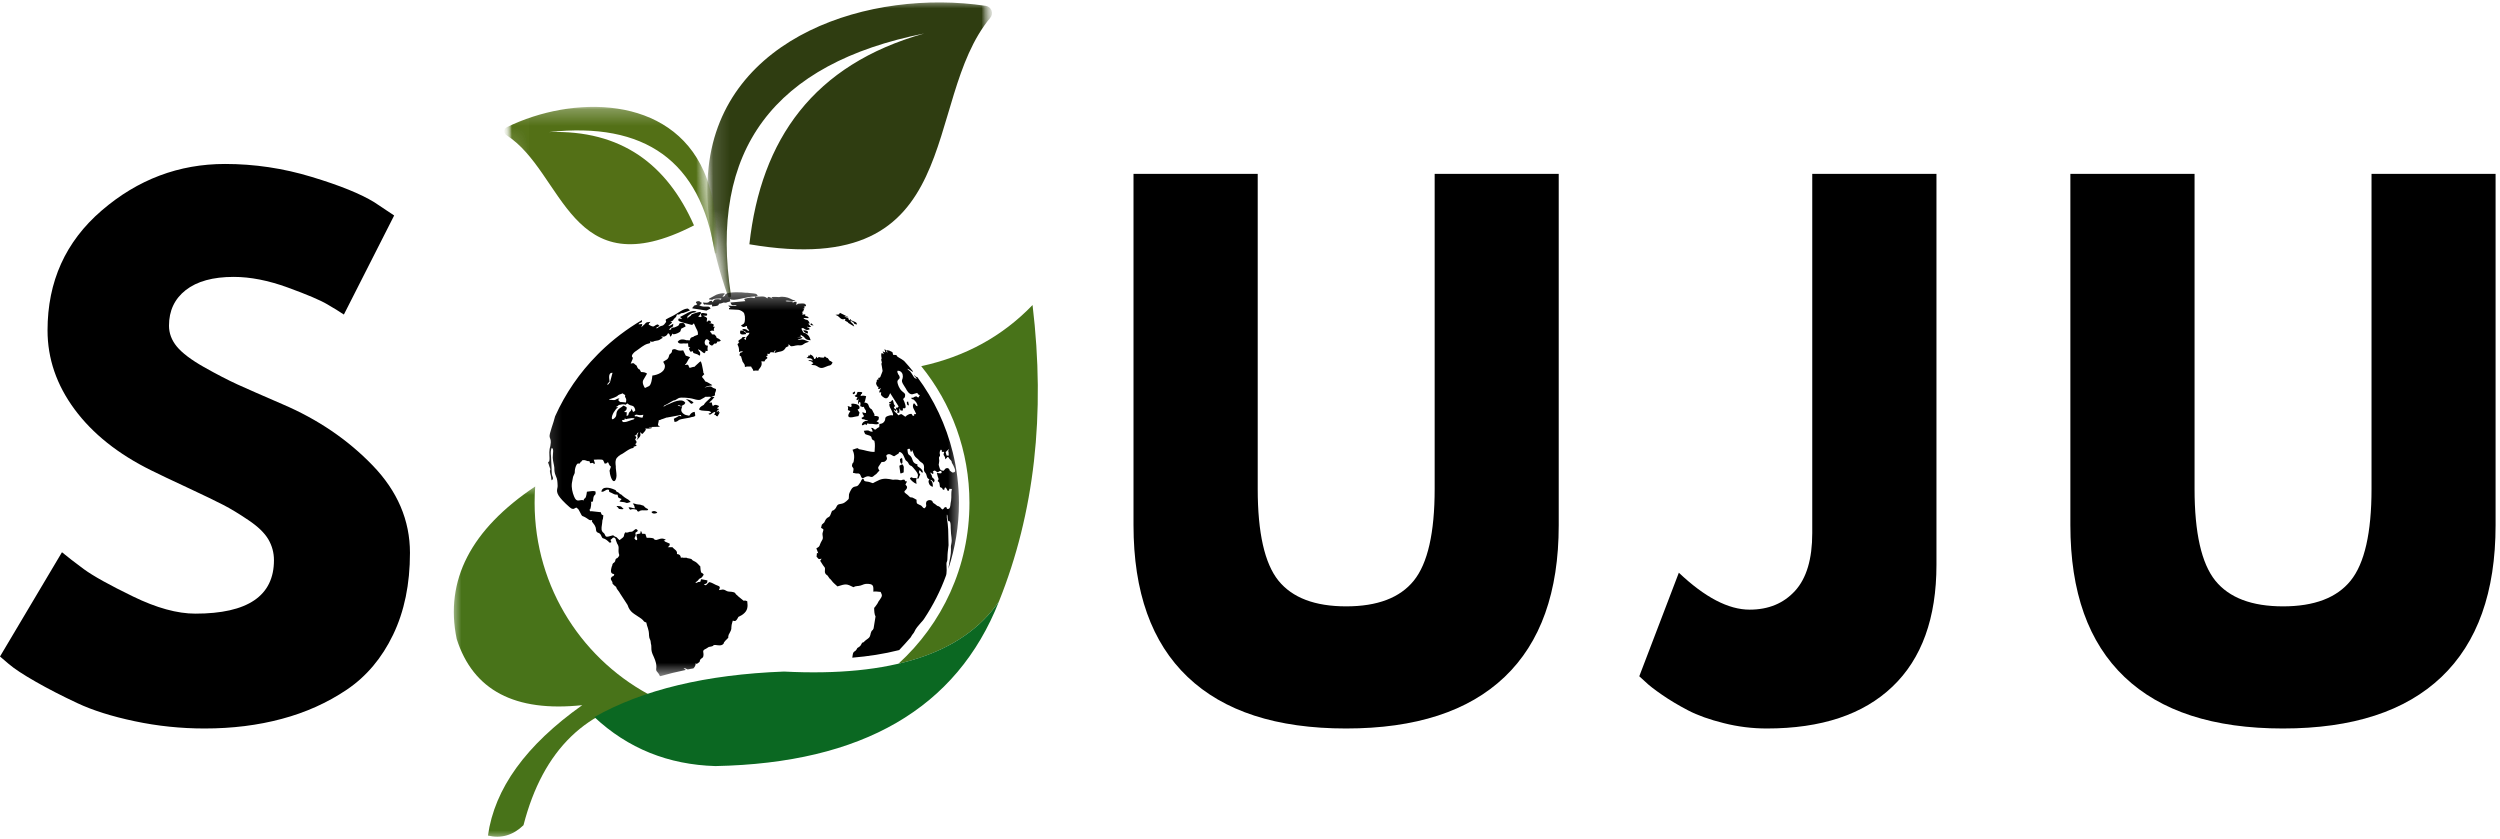
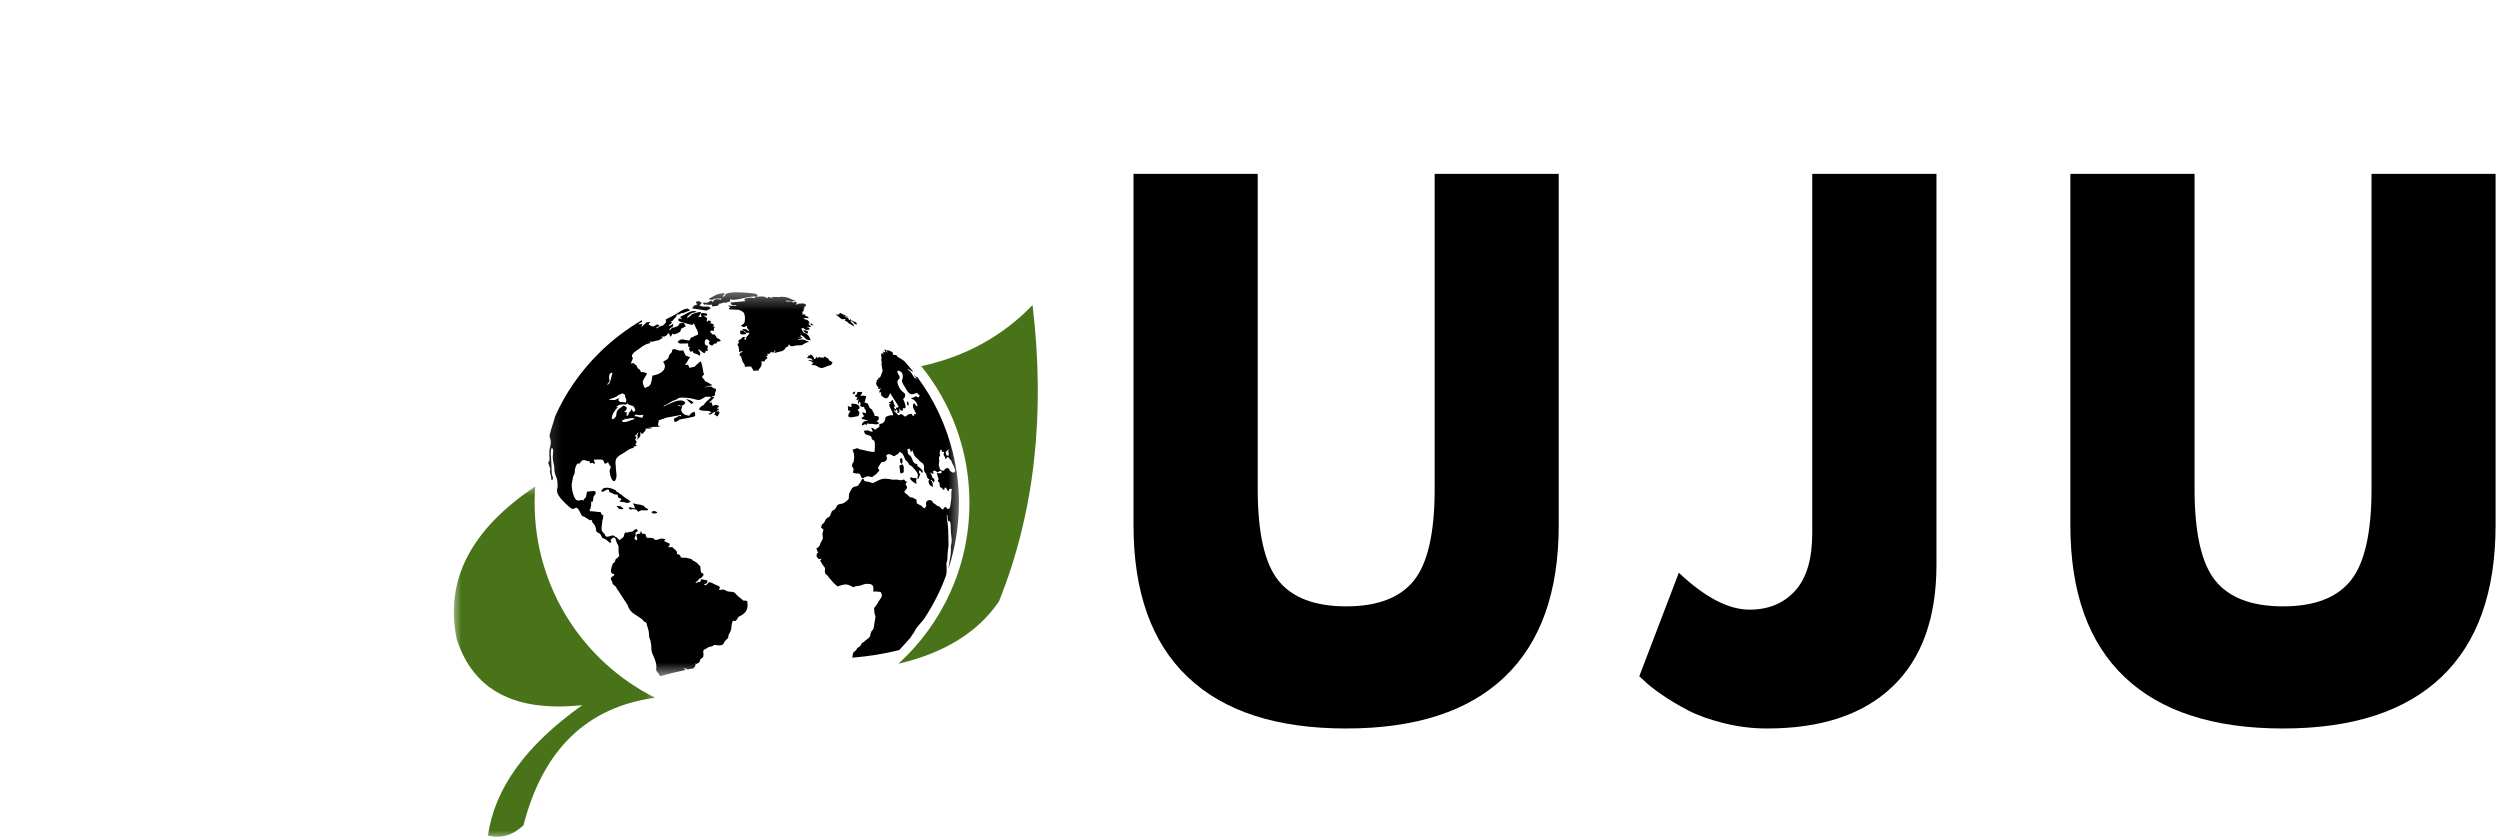
<svg xmlns="http://www.w3.org/2000/svg" width="149" height="50" viewBox="0 0 149 50" fill="none">
-   <path d="M13.412 9.772C15.169 9.772 16.888 10.03 18.571 10.542C20.252 11.05 21.498 11.555 22.313 12.057L23.492 12.843L20.495 18.747C20.26 18.589 19.933 18.386 19.513 18.141C19.091 17.891 18.303 17.555 17.146 17.134C15.994 16.714 14.921 16.503 13.928 16.503C12.694 16.503 11.742 16.765 11.071 17.289C10.403 17.813 10.072 18.521 10.072 19.41C10.072 19.858 10.227 20.274 10.538 20.654C10.854 21.037 11.392 21.445 12.152 21.875C12.915 22.306 13.584 22.652 14.158 22.915C14.735 23.177 15.632 23.57 16.843 24.094C18.94 24.99 20.727 26.204 22.207 27.737C23.691 29.273 24.434 31.011 24.434 32.953C24.434 34.816 24.098 36.442 23.427 37.834C22.759 39.222 21.842 40.311 20.675 41.101C19.507 41.887 18.213 42.468 16.794 42.845C15.38 43.226 13.847 43.418 12.192 43.418C10.778 43.418 9.388 43.273 8.025 42.984C6.659 42.696 5.519 42.335 4.602 41.903C3.685 41.473 2.858 41.048 2.121 40.626C1.384 40.206 0.845 39.852 0.508 39.561L0 39.127L3.693 32.913C4.008 33.175 4.442 33.51 4.995 33.92C5.546 34.325 6.522 34.867 7.926 35.549C9.329 36.233 10.567 36.573 11.644 36.573C14.766 36.573 16.328 35.512 16.328 33.387C16.328 32.941 16.215 32.526 15.992 32.143C15.767 31.762 15.374 31.381 14.813 31.005C14.25 30.624 13.75 30.321 13.314 30.096C12.882 29.872 12.176 29.531 11.194 29.072C10.211 28.614 9.482 28.268 9.007 28.032C7.042 27.062 5.521 25.85 4.446 24.397C3.369 22.939 2.833 21.371 2.833 19.688C2.833 16.779 3.908 14.399 6.059 12.548C8.209 10.697 10.661 9.772 13.412 9.772Z" fill="black" />
  <path d="M92.9 10.362V31.299C92.9 35.285 91.823 38.3 89.674 40.347C87.523 42.395 84.372 43.418 80.225 43.418C76.081 43.418 72.933 42.395 70.784 40.347C68.632 38.3 67.557 35.285 67.557 31.299V10.362H74.96V29.138C74.96 31.758 75.371 33.582 76.196 34.607C77.025 35.629 78.37 36.139 80.233 36.139C82.094 36.139 83.437 35.629 84.262 34.607C85.091 33.582 85.506 31.758 85.506 29.138V10.362H92.9Z" fill="black" />
  <path d="M115.413 10.362V33.658C115.413 36.835 114.538 39.256 112.792 40.921C111.05 42.587 108.553 43.418 105.3 43.418C104.432 43.418 103.576 43.312 102.737 43.099C101.896 42.89 101.185 42.638 100.608 42.337C100.035 42.038 99.519 41.729 99.06 41.412C98.602 41.097 98.266 40.835 98.053 40.626L97.701 40.306L100.059 34.133C101.609 35.602 103.015 36.335 104.276 36.335C105.4 36.335 106.303 35.963 106.987 35.213C107.668 34.466 108.01 33.32 108.01 31.774V10.362H115.413Z" fill="black" />
  <path d="M148.737 10.362V31.299C148.737 35.285 147.66 38.3 145.511 40.347C143.359 42.395 140.209 43.418 136.061 43.418C131.918 43.418 128.77 42.395 126.62 40.347C124.469 38.3 123.394 35.285 123.394 31.299V10.362H130.796V29.138C130.796 31.758 131.208 33.582 132.033 34.607C132.862 35.629 134.207 36.139 136.07 36.139C137.93 36.139 139.273 35.629 140.098 34.607C140.927 33.582 141.343 31.758 141.343 29.138V10.362H148.737Z" fill="black" />
  <mask id="mask0_81_2449" style="mask-type:luminance" maskUnits="userSpaceOnUse" x="42" y="0" width="18" height="18">
    <path d="M42.152 0H59.445V17.818H42.152V0Z" fill="white" />
  </mask>
  <g mask="url(#mask0_81_2449)">
    <mask id="mask1_81_2449" style="mask-type:luminance" maskUnits="userSpaceOnUse" x="39" y="-3" width="24" height="23">
-       <path d="M39.738 1.801L58.608 -2.051L62.303 16.047L43.435 19.902L39.738 1.801Z" fill="white" />
-     </mask>
+       </mask>
    <g mask="url(#mask1_81_2449)">
      <mask id="mask2_81_2449" style="mask-type:luminance" maskUnits="userSpaceOnUse" x="39" y="-3" width="24" height="23">
        <path d="M39.738 1.801L58.608 -2.051L62.303 16.047L43.435 19.902L39.738 1.801Z" fill="white" />
      </mask>
      <g mask="url(#mask2_81_2449)">
        <path fill-rule="evenodd" clip-rule="evenodd" d="M55.083 1.996C46.158 3.777 42.219 8.919 43.57 17.623C43.587 17.732 43.429 17.771 43.392 17.666C42.42 14.931 41.971 12.35 42.231 9.971C43.087 2.127 51.89 -0.678 58.749 0.348C59.091 0.399 59.241 0.798 59.02 1.062C54.852 6.063 57.748 16.794 44.663 14.559C45.355 8.289 48.493 3.849 55.083 1.996Z" fill="#2F3D11" />
      </g>
    </g>
  </g>
  <mask id="mask3_81_2449" style="mask-type:luminance" maskUnits="userSpaceOnUse" x="29" y="5" width="15" height="12">
    <path d="M29.575 5.241H43.2V16.77H29.575V5.241Z" fill="white" />
  </mask>
  <g mask="url(#mask3_81_2449)">
    <mask id="mask4_81_2449" style="mask-type:luminance" maskUnits="userSpaceOnUse" x="29" y="4" width="15" height="14">
      <path d="M29.81 6.113L41.929 4.839L43.12 16.174L31.003 17.449L29.81 6.113Z" fill="white" />
    </mask>
    <g mask="url(#mask4_81_2449)">
      <mask id="mask5_81_2449" style="mask-type:luminance" maskUnits="userSpaceOnUse" x="29" y="5" width="15" height="12">
-         <path d="M43.2 5.241H29.575V16.77H43.2V5.241Z" fill="white" />
+         <path d="M43.2 5.241H29.575H43.2V5.241Z" fill="white" />
      </mask>
      <g mask="url(#mask5_81_2449)">
        <mask id="mask6_81_2449" style="mask-type:luminance" maskUnits="userSpaceOnUse" x="29" y="6" width="14" height="10">
          <path d="M29.847 6.289H42.928V15.197H29.847V6.289Z" fill="white" />
        </mask>
        <g mask="url(#mask6_81_2449)">
          <mask id="mask7_81_2449" style="mask-type:luminance" maskUnits="userSpaceOnUse" x="29" y="4" width="15" height="14">
            <path d="M29.81 6.113L41.929 4.839L43.12 16.174L31.004 17.449L29.81 6.113Z" fill="white" />
          </mask>
          <g mask="url(#mask7_81_2449)">
            <mask id="mask8_81_2449" style="mask-type:luminance" maskUnits="userSpaceOnUse" x="29" y="4" width="15" height="14">
              <path d="M41.898 4.841L29.78 6.117L30.973 17.451L43.09 16.178L41.898 4.841Z" fill="white" />
            </mask>
            <g mask="url(#mask8_81_2449)">
              <path fill-rule="evenodd" clip-rule="evenodd" d="M32.725 7.871C38.42 7.245 41.759 9.584 42.6 15.065C42.611 15.132 42.713 15.126 42.715 15.056C42.781 13.23 42.56 11.595 41.952 10.219C39.95 5.672 34.136 5.66 30.212 7.578C30.017 7.672 30.003 7.941 30.187 8.057C33.636 10.266 33.933 17.257 41.362 13.433C39.757 9.801 37.032 7.732 32.725 7.871Z" fill="#537016" />
            </g>
          </g>
        </g>
      </g>
    </g>
  </g>
  <path fill-rule="evenodd" clip-rule="evenodd" d="M54.905 21.824C57.535 21.253 59.746 20.043 61.54 18.18C62.319 24.686 61.656 30.575 59.538 35.846C58.281 37.687 56.279 38.919 53.544 39.56C56.152 37.185 57.779 33.775 57.779 29.969C57.779 26.886 56.709 24.047 54.905 21.824Z" fill="#487319" />
  <mask id="mask9_81_2449" style="mask-type:luminance" maskUnits="userSpaceOnUse" x="26" y="28" width="14" height="22">
    <path d="M26.954 28.823H39.531V50H26.954V28.823Z" fill="white" />
  </mask>
  <g mask="url(#mask9_81_2449)">
    <path fill-rule="evenodd" clip-rule="evenodd" d="M31.2 49.183C32.363 44.669 34.981 42.143 39.042 41.584C34.784 39.455 31.863 35.056 31.863 29.969C31.863 29.644 31.873 29.318 31.898 28.993C28.058 31.564 26.498 34.59 27.218 38.082C28.197 41.142 30.686 42.456 34.703 42.027C31.339 44.413 29.476 46.997 29.081 49.801C29.861 49.988 30.572 49.789 31.2 49.183Z" fill="#487319" />
  </g>
  <mask id="mask10_81_2449" style="mask-type:luminance" maskUnits="userSpaceOnUse" x="32" y="17" width="26" height="24">
    <path d="M32.195 17.378H57.349V40.352H32.195V17.378Z" fill="white" />
  </mask>
  <g mask="url(#mask10_81_2449)">
    <path fill-rule="evenodd" clip-rule="evenodd" d="M51.159 28.911C51.03 29.05 50.948 28.933 50.786 29.097C50.751 29.132 50.61 29.376 50.6 29.47C50.575 29.761 50.645 29.691 50.436 29.877C50.262 30.016 50.25 30.004 50.016 30.051C49.855 30.086 49.877 30.238 49.75 30.354C49.564 30.528 49.634 30.307 49.505 30.657C49.425 30.878 49.353 30.774 49.226 30.948C49.179 31.005 49.157 31.099 49.122 31.144C49.097 31.169 48.993 31.251 48.98 31.273L48.935 31.46C49.075 31.552 49.109 31.507 49.04 31.715C48.98 31.89 49.075 31.971 49.028 32.135C49.005 32.192 48.923 32.309 48.876 32.438C48.831 32.6 48.784 32.6 48.655 32.682L48.772 32.985C48.737 32.995 48.806 32.985 48.749 32.972C48.68 32.96 48.806 32.972 48.69 32.96L48.667 33.181C48.806 33.298 48.725 33.357 48.97 33.298C48.911 33.414 48.841 33.38 48.935 33.507L48.946 33.519C48.946 33.531 48.958 33.531 48.958 33.541L49.04 33.67C49.122 33.81 49.191 33.787 49.167 33.973C49.157 34.09 49.157 34.147 49.226 34.229C49.353 34.346 49.283 34.229 49.4 34.416C49.46 34.508 49.413 34.45 49.482 34.508L49.564 34.602C49.646 34.729 49.795 34.835 49.912 34.95C50.424 34.788 50.448 34.788 50.866 34.997C50.972 34.95 50.948 34.94 51.099 34.927C51.112 34.927 51.124 34.927 51.134 34.927C51.367 34.905 51.449 34.811 51.601 34.8C52.1 34.776 52.053 34.94 52.053 35.265L52.135 35.253C52.264 35.253 52.239 35.253 52.334 35.265L52.485 35.277C52.59 35.498 52.602 35.509 52.403 35.789C52.391 35.799 52.381 35.812 52.368 35.834C52.287 35.986 52.299 35.986 52.16 36.162L52.1 36.231C52.1 36.405 52.113 36.626 52.182 36.743L52.066 37.453C51.996 37.615 51.996 37.523 51.939 37.627C51.857 37.791 51.902 37.883 51.787 38.012C51.693 38.104 51.576 38.151 51.472 38.278C51.31 38.291 51.39 38.442 51.181 38.569C51.03 38.663 51.124 38.606 51.042 38.721C50.972 38.827 50.925 38.803 50.866 38.884C50.821 38.954 50.821 39.071 50.796 39.198C51.74 39.118 52.682 38.977 53.591 38.745C53.824 38.499 54.055 38.244 54.276 37.988C54.405 37.744 54.45 37.767 54.497 37.65C54.579 37.453 54.743 37.277 54.882 37.116C54.94 37.046 55.009 36.987 55.034 36.942L55.091 36.86C55.615 36.068 56.057 35.206 56.383 34.299C56.395 34.276 56.395 34.242 56.407 34.194C56.407 34.1 56.43 33.996 56.418 33.892C56.383 33.345 56.452 33.589 56.465 33.32C56.477 32.833 56.487 32.95 56.534 32.495L56.512 31.564C56.477 31.204 56.499 31.249 56.43 30.854V30.714C56.43 30.667 56.442 30.667 56.442 30.667C56.487 30.737 56.465 30.796 56.477 30.888C56.522 31.238 56.594 30.901 56.651 31.204C56.663 31.284 56.663 31.39 56.663 31.46C56.673 32.041 56.768 32.088 56.698 32.426C56.628 32.704 56.745 32.682 56.604 33.38C56.594 33.449 56.559 33.683 56.522 33.904C56.929 32.669 57.153 31.343 57.153 29.969C57.153 28.933 57.023 27.933 56.79 26.979C56.383 25.326 55.662 23.801 54.673 22.475C54.51 22.44 54.592 22.44 54.487 22.336C54.51 22.497 54.579 22.45 54.649 22.579C54.532 22.544 54.51 22.544 54.452 22.45C54.393 22.358 54.276 22.149 54.207 22.102C54.115 22.02 54.149 22.08 54.068 21.973C54.219 22.008 54.336 22.149 54.405 22.16C54.405 22.149 54.405 22.137 54.418 22.137C54.242 21.916 54.068 21.707 53.881 21.509C53.799 21.451 53.672 21.357 53.591 21.322C53.31 21.171 53.591 21.159 53.23 21.148C53.171 20.962 53.253 21.019 53.066 20.927C52.903 20.845 52.974 20.915 52.823 20.858C52.868 20.997 52.858 20.892 52.903 21.009C52.753 20.974 52.88 20.845 52.706 20.823C52.741 20.903 52.741 20.903 52.764 21.009C52.497 20.903 52.637 20.915 52.671 21.114C52.624 21.079 52.624 21.054 52.532 21.054C52.508 21.206 52.532 21.253 52.542 21.345C52.555 21.427 52.485 21.38 52.542 21.531C52.602 21.718 52.485 21.566 52.555 21.812L52.602 22.102C52.602 22.115 52.59 22.137 52.59 22.149L52.463 22.475C52.463 22.475 52.426 22.51 52.416 22.51C52.356 22.544 52.334 22.51 52.321 22.51C52.356 22.602 52.321 22.522 52.391 22.602C52.205 22.614 52.264 22.708 52.252 22.753C52.252 22.753 52.16 22.823 52.274 22.999C52.321 23.069 52.309 23.069 52.391 23.056C52.321 23.161 52.334 23.009 52.346 23.185C52.403 23.185 52.381 23.195 52.426 23.173L52.508 23.126C52.438 23.255 52.403 23.29 52.403 23.394C52.52 23.382 52.438 23.394 52.52 23.372C52.508 23.523 52.461 23.511 52.602 23.64C52.903 23.896 52.972 23.603 53.054 23.429L53.556 24.221C53.474 24.348 53.531 24.278 53.474 24.291C53.439 24.291 53.509 24.256 53.392 24.313C53.404 24.407 53.451 24.452 53.521 24.524C53.462 24.559 53.486 24.487 53.462 24.559C53.531 24.628 53.486 24.628 53.603 24.581V24.326C53.718 24.487 53.603 24.477 53.812 24.465V24.326C53.859 24.326 54.045 24.407 53.951 24.104C53.928 24 53.869 23.871 53.824 23.779C53.881 23.72 53.916 23.72 53.939 23.627C54.008 23.312 53.672 23.486 53.496 22.835C53.427 22.579 53.695 22.637 53.603 22.416C53.556 22.301 53.603 22.416 53.544 22.323C53.496 22.242 53.474 22.184 53.486 22.102C53.601 22.08 53.683 22.137 53.742 22.207C53.846 22.346 53.812 22.532 53.765 22.637C53.718 22.778 53.857 22.94 53.998 23.173C54.02 23.22 54.172 23.533 54.381 23.498L54.671 23.417C54.706 23.486 54.718 23.523 54.823 23.546L54.788 23.603L54.753 23.685C54.557 23.672 54.708 23.568 54.51 23.65C54.393 23.697 54.532 23.662 54.405 23.709C54.323 23.732 54.428 23.65 54.311 23.72C54.37 23.849 54.358 23.767 54.428 23.801C54.475 23.824 54.696 24.023 54.684 24.209C54.532 24.197 54.592 24.082 54.463 24.035C54.311 24.256 54.522 24.442 54.602 24.663C54.51 24.721 54.544 24.651 54.487 24.698C54.405 24.768 54.592 24.71 54.428 24.79C54.301 24.71 54.428 24.745 54.311 24.663C54.184 24.663 54.043 24.745 53.963 24.837C53.869 24.79 53.812 24.721 53.707 24.675L53.531 24.755C53.451 24.581 53.288 24.581 53.265 24.407C53.322 24.454 53.335 24.477 53.404 24.512C53.417 24.338 53.38 24.418 53.275 24.313C53.31 24.209 53.275 24.268 53.357 24.199L53.288 24.104C53.253 24.035 53.288 24.117 53.265 24.023C53.24 23.941 53.24 23.918 53.206 23.836C53.054 23.906 53.196 23.93 52.997 23.965V24.047C53.044 24.035 53.044 24.012 53.101 24.035L52.997 24.104C53.009 24.256 53.079 24.338 53.148 24.477L53.196 24.594C53.218 24.663 53.24 24.686 53.218 24.755C53.183 24.768 53.183 24.745 53.114 24.745L53.044 24.755C52.602 24.86 52.868 24.954 52.671 25.163C52.602 25.232 52.542 25.257 52.416 25.267L52.403 25.453C52.239 25.525 52.217 25.595 52.17 25.605C51.949 25.56 52.17 25.5 51.914 25.5C51.961 25.582 51.996 25.617 52.008 25.734C51.797 25.711 51.867 25.699 51.775 25.664C51.705 25.64 51.589 25.664 51.484 25.677C51.576 25.943 51.554 25.863 51.81 25.955C52.053 26.049 51.832 26.154 52.113 26.27C52.17 26.502 52.135 26.678 52.125 26.933C51.822 26.944 51.507 26.817 51.31 26.792C51.077 26.77 51.193 26.665 51.007 26.735L50.809 26.805C50.809 26.827 50.96 27.048 50.891 27.421C50.878 27.515 50.878 27.572 50.821 27.597C50.717 27.84 50.833 27.818 50.868 27.933C50.878 28.014 50.843 28.119 50.833 28.178C50.856 28.178 50.985 28.213 50.995 28.213C51.124 28.235 51.112 28.201 51.181 28.225C51.31 28.26 51.275 28.387 51.367 28.481C51.449 28.526 51.472 28.469 51.613 28.412C51.869 28.317 51.904 28.538 52.09 28.352C52.194 28.26 52.135 28.317 52.205 28.27C52.252 28.235 52.264 28.201 52.311 28.154C52.346 28.108 52.368 28.096 52.416 28.049C52.356 27.957 52.299 27.887 52.381 27.781L52.542 27.537C52.694 27.515 52.684 27.56 52.798 27.456C52.985 27.282 52.694 27.165 52.905 27.083C53.066 27.013 53.206 27.2 53.3 27.189L53.556 27.026C53.625 26.956 53.498 27.026 53.625 26.933C53.824 27.003 53.859 27.189 53.928 27.329C53.998 27.49 53.986 27.421 54.09 27.527C54.162 27.607 54.149 27.677 54.242 27.736C54.348 27.805 54.276 27.711 54.428 27.875L54.592 28.074C54.835 28.387 54.614 28.412 54.696 28.551C54.766 28.504 54.755 28.481 54.79 28.412C54.79 28.412 54.79 28.399 54.79 28.387L54.847 28.282C54.778 28.166 54.755 28.201 54.79 28.027C54.929 28.074 54.847 28.131 54.987 28.178C55.034 28.061 54.917 27.969 54.86 27.91C54.743 27.805 54.639 27.818 54.684 27.677C54.383 27.619 54.393 27.386 54.336 27.282C54.197 27.048 54.149 27.177 54.102 26.956L54.08 26.782C54.207 26.735 54.08 26.757 54.219 26.747L54.289 26.944C54.37 26.909 54.276 26.944 54.37 26.827L54.487 27.13C54.557 27.259 54.626 27.282 54.721 27.374C54.766 27.421 54.743 27.398 54.79 27.456C54.882 27.572 55.046 27.584 55.069 27.781C55.091 27.91 55.046 27.945 55.081 28.074C55.103 28.143 55.163 28.178 55.197 28.248C55.255 28.387 55.22 28.491 55.394 28.573C55.337 28.655 55.312 28.667 55.382 28.854C55.441 28.958 55.523 28.993 55.593 29.015C55.605 28.958 55.593 28.759 55.533 28.69L55.523 28.678C55.511 28.667 55.511 28.667 55.498 28.667C55.498 28.655 55.488 28.655 55.488 28.643C55.453 28.608 55.464 28.643 55.453 28.596C55.533 28.608 55.593 28.667 55.64 28.759C55.789 28.596 55.615 28.504 55.58 28.469C55.464 28.34 55.603 28.504 55.533 28.34C55.488 28.225 55.453 28.282 55.464 28.154C55.558 28.213 55.488 28.213 55.605 28.248C55.709 28.108 55.498 28.154 55.662 28.061C55.744 28.014 55.767 28.096 55.883 28.154C55.953 28.119 56.057 27.992 56.117 28.119C56.162 28.26 55.965 28.201 55.836 28.188L55.896 28.422C55.953 28.551 55.953 28.573 55.883 28.667C55.953 28.747 55.953 28.69 55.988 28.794C55.988 28.817 56.023 28.993 56.023 29.028C56.303 29.144 56.047 29.12 56.268 29.202C56.303 29.144 56.268 29.132 56.325 29.05C56.373 29.073 56.36 29.062 56.383 29.073L56.489 29.259C56.489 29.249 56.499 29.259 56.499 29.271C56.686 29.155 56.43 29.11 56.733 29.144C56.675 29.388 56.721 29.562 56.686 29.83C56.663 29.934 56.651 30.039 56.641 30.133C56.606 30.295 56.606 30.295 56.499 30.342C56.313 30.285 56.499 30.33 56.42 30.26C56.407 30.25 56.407 30.215 56.338 30.225C56.233 30.26 56.303 30.295 56.174 30.366C56.023 30.272 56.104 30.25 55.953 30.18C55.861 30.121 55.943 30.225 55.756 30.064C55.662 29.982 55.675 30.039 55.593 29.934C55.523 29.83 55.65 29.934 55.535 29.842C55.501 29.818 55.476 29.808 55.429 29.808C55.337 29.795 55.267 29.842 55.22 29.887C55.128 30.121 55.302 30.108 55.103 30.295C54.942 30.26 55.022 30.168 54.8 30.086C54.592 29.994 54.639 29.994 54.626 29.783C54.522 29.738 54.592 29.761 54.522 29.726C54.254 29.574 54.37 29.691 54.242 29.631C54.184 29.597 54.149 29.527 53.998 29.423C53.789 29.271 53.975 29.259 54.045 29.11C54.092 28.981 54.033 28.981 53.963 28.876L54.057 28.702C53.951 28.643 54.045 28.737 53.963 28.678C53.916 28.631 53.963 28.655 53.894 28.585C53.719 28.585 53.789 28.631 53.66 28.62C53.58 28.62 53.568 28.585 53.417 28.585C53.312 28.573 53.243 28.608 53.173 28.585C52.962 28.538 52.694 28.491 52.428 28.596C51.892 28.829 52.137 28.829 51.844 28.737C51.765 28.712 51.74 28.712 51.67 28.702C51.427 28.678 51.544 28.608 51.427 28.516L51.345 28.608C51.322 28.643 51.322 28.667 51.298 28.712C51.251 28.794 51.216 28.829 51.159 28.911ZM48.493 19.392L48.342 19.263C48.342 19.275 48.19 19.392 48.493 19.392ZM50.809 23.419L50.856 23.498C50.948 23.453 50.891 23.498 50.96 23.429V23.325L50.809 23.419ZM54.055 24.057C54.09 24.174 54.09 24.139 54.172 24.162L54.125 23.93C54.055 23.953 54.033 23.941 54.055 24.057ZM48.143 19.879C48.143 19.81 48.237 19.693 47.875 19.683C47.91 19.799 48.016 19.844 48.143 19.879ZM38.833 30.54C38.903 30.622 39.007 30.622 39.114 30.587C39.183 30.563 39.148 30.563 39.171 30.54C39.089 30.459 38.972 30.446 38.915 30.471C38.751 30.528 38.892 30.483 38.833 30.54ZM53.636 27.351C53.648 27.49 53.636 27.584 53.742 27.642C53.787 27.597 53.787 27.597 53.787 27.48L53.777 27.341C53.752 27.294 53.752 27.304 53.742 27.282C53.683 27.351 53.742 27.316 53.636 27.351ZM36.891 30.332C36.995 30.342 37.099 30.366 37.169 30.332L37.017 30.19C36.948 30.156 36.843 30.168 36.749 30.156C36.809 30.285 36.739 30.156 36.821 30.238C36.843 30.26 36.866 30.297 36.891 30.332ZM41.196 24.07L41.335 24.012C41.265 23.883 41.034 23.801 40.892 23.791C40.962 23.896 40.892 23.767 40.987 23.871L41.196 24.07ZM44.467 19.834C44.315 19.775 44.36 19.683 44.129 19.705C44.047 19.949 44.211 19.961 44.454 19.914L44.467 19.834H44.675C44.663 19.857 44.618 19.949 44.606 19.961L44.524 20.043C44.477 20.09 44.442 20.182 44.467 20.264C44.397 20.217 44.397 20.229 44.325 20.195C44.442 20.1 44.385 20.207 44.432 20.09H44.246C44.221 20.17 44.291 20.1 44.012 20.299C44.035 20.45 43.977 20.356 44.07 20.428C44.025 20.463 43.977 20.45 43.955 20.532C44.025 20.671 44.059 20.776 44.047 20.985C44.094 20.962 44.176 20.905 44.291 20.962C44.117 21.056 44.117 20.95 44.07 21.171C44.186 21.3 44.151 21.161 44.186 21.312L44.256 21.544C44.256 21.556 44.268 21.556 44.268 21.568L44.303 21.613C44.385 21.742 44.385 21.707 44.397 21.871C44.524 21.859 44.467 21.836 44.571 21.846C44.663 21.846 44.628 21.846 44.768 21.846C44.815 21.975 44.874 21.963 44.897 22.102C45.095 22.08 44.978 22.08 45.2 22.092C45.234 21.951 45.245 22.033 45.351 21.846C45.408 21.742 45.408 21.65 45.374 21.533L45.56 21.544L45.617 21.439C45.642 21.417 45.689 21.392 45.734 21.347C45.711 21.218 45.746 21.322 45.652 21.23C45.769 21.161 45.758 21.3 45.734 21.079C46.014 21.161 45.734 20.927 46.119 21.009C46.176 20.927 46.119 20.927 46.235 20.87L46.154 21.044C46.479 20.927 46.653 20.985 46.794 20.776C46.874 20.671 46.794 20.729 46.909 20.671C47.142 20.555 46.921 20.684 47.003 20.52C47.12 20.59 47.073 20.671 47.294 20.624C47.724 20.508 47.689 20.671 47.934 20.485C48.014 20.428 48.108 20.416 48.225 20.369L47.922 20.252C47.736 20.195 47.654 20.287 47.537 20.252C47.619 20.207 47.748 20.195 47.828 20.125C47.771 20.078 47.771 20.09 47.666 20.1H47.527C47.515 20.1 47.502 20.1 47.502 20.1L47.597 20.09C47.654 20.078 47.689 20.078 47.736 20.066C47.736 19.926 47.679 20.055 47.724 19.951L47.84 20.031C47.934 20.09 47.9 20.055 47.969 20.147C48.061 20.264 48.178 20.264 48.317 20.276C48.282 20.182 48.235 20.043 48.156 19.973C48.143 19.961 48.143 19.961 48.131 19.951C47.853 19.705 47.969 20.02 47.758 19.588L47.853 19.544C47.98 19.613 48.051 19.73 48.26 19.623C48.201 19.472 48.166 19.588 48.086 19.462C48.201 19.509 48.178 19.509 48.342 19.484L48.272 19.402L48.26 19.392C48.201 19.333 48.213 19.333 48.156 19.286H48.225C48.225 19.275 48.237 19.275 48.248 19.275H48.26C48.121 18.938 48.074 19.159 47.875 18.95L48.143 18.96C48.213 18.95 48.166 18.972 48.201 18.95C48.121 18.786 47.98 18.89 47.992 18.798C47.992 18.786 48.004 18.764 48.004 18.751C47.934 18.727 47.91 18.727 47.83 18.774C47.84 18.682 47.84 18.647 47.806 18.587C47.982 18.495 47.795 18.647 47.947 18.379C47.934 18.379 47.84 18.379 47.84 18.379L47.957 18.344C47.922 18.274 47.992 18.344 47.922 18.297C47.922 18.297 47.91 18.285 47.9 18.285L48.039 18.239C48.039 18.088 47.9 18.076 47.761 18.088C47.445 18.098 47.597 18.11 47.458 18.18L47.48 17.994C47.294 17.971 47.376 17.994 47.247 18.041L47.236 17.959C47.12 17.959 46.886 17.994 46.817 17.936C46.934 17.867 47.247 18.006 47.41 17.912C47.212 17.867 47.247 17.877 47.095 17.797C46.944 17.715 46.643 17.656 46.456 17.703C46.387 17.715 46.246 17.681 45.967 17.703C46.002 17.738 46.025 17.75 46.049 17.808C45.945 17.75 45.92 17.703 45.769 17.693L45.734 17.785C45.525 17.587 45.327 17.715 45.023 17.668L45.165 17.621C45.058 17.482 45.083 17.507 44.641 17.46C44.559 17.447 44.571 17.447 44.502 17.447C44.442 17.447 44.489 17.447 44.442 17.447C44.233 17.413 43.429 17.378 43.255 17.529C43.163 17.621 43.302 17.611 43.058 17.703C43.093 17.621 43.103 17.634 43.163 17.552C43.173 17.552 43.197 17.529 43.21 17.507C43.093 17.435 42.825 17.517 42.696 17.564L42.266 17.797L42.254 17.842C42.323 17.855 42.405 17.867 42.44 17.867C42.569 17.842 42.37 17.797 42.999 17.785C42.942 17.936 42.964 17.82 42.755 17.832C42.522 17.842 42.592 17.867 42.487 17.984C42.475 17.984 42.475 17.971 42.475 17.971C42.43 18.066 42.44 17.959 42.44 17.949C42.395 17.936 42.51 17.914 42.36 17.936C42.254 17.949 42.313 17.949 42.289 17.959L42.244 18.006C42.127 18.076 42.023 18.029 41.894 18.029C41.918 18.11 41.906 18.041 41.963 18.158C42.068 18.123 42.023 18.158 42.184 18.158C42.266 18.17 42.336 18.17 42.44 18.158V18.262C42.534 18.25 42.79 18.25 42.825 18.17L42.837 18.135C42.847 18.135 42.847 18.123 42.847 18.123C42.847 18.11 42.847 18.1 42.86 18.1C42.907 18.088 42.929 18.1 42.954 18.088L43.023 18.066C43.255 17.984 43.093 18.053 43.245 18.041C43.359 18.029 43.232 18.053 43.324 18.018C43.617 17.924 43.501 18.018 43.511 17.82C43.744 17.984 44.442 17.668 45.023 17.668C44.978 17.844 44.919 17.728 44.71 17.738C44.606 17.75 44.454 17.785 44.373 17.808C44.338 17.89 44.373 17.82 44.42 17.949L43.535 18.029C43.627 18.309 43.732 18.145 43.918 18.205C43.791 18.287 43.453 18.205 43.419 18.205C43.441 18.297 43.406 18.215 43.466 18.274C43.466 18.287 43.501 18.297 43.535 18.332C43.406 18.401 43.453 18.297 43.453 18.436L43.965 18.461C44.139 18.461 44.338 18.612 44.35 18.682C44.36 18.694 44.36 18.694 44.36 18.704L44.395 18.856C44.43 19.402 44.268 19.275 44.164 19.415C44.338 19.544 44.35 19.484 44.489 19.427C44.524 19.449 44.512 19.367 44.524 19.507C44.559 19.67 44.628 19.601 44.651 19.705C44.477 19.74 44.606 19.718 44.547 19.683C44.524 19.67 44.454 19.578 44.244 19.623C44.303 19.787 44.397 19.658 44.467 19.834ZM54.626 28.841C54.614 28.69 54.579 28.633 54.637 28.504C54.532 28.481 54.51 28.504 54.428 28.491C54.358 28.481 54.416 28.469 54.311 28.446C54.266 28.469 54.254 28.481 54.231 28.526C54.276 28.608 54.475 28.794 54.626 28.841ZM53.601 27.758L53.66 28.213C53.765 28.213 53.742 28.19 53.859 28.154C53.859 27.84 53.904 27.818 53.777 27.666L53.601 27.758ZM38.344 30.133C38.192 30.11 38.252 30.074 38.018 30.064C37.867 30.051 37.892 30.016 37.715 30.004C37.844 30.215 37.75 29.994 37.844 30.297C37.681 30.297 37.564 30.203 37.46 30.25C37.484 30.297 37.519 30.332 37.554 30.377C37.668 30.354 37.668 30.332 37.82 30.354C38.041 30.389 37.902 30.412 38.031 30.493C38.192 30.459 38.066 30.459 38.158 30.436C38.344 30.377 38.53 30.459 38.635 30.389C38.59 30.285 38.565 30.332 38.473 30.26L38.344 30.133ZM41.382 18.205L41.347 18.25C41.255 18.366 41.277 18.297 41.265 18.379L42.104 18.508L42.348 18.391C42.266 18.158 42.057 18.366 41.707 18.215C41.707 18.215 41.697 18.205 41.685 18.205C41.732 18.123 41.685 18.192 41.754 18.145L41.836 18.053L41.767 18.018C41.615 17.924 41.742 17.949 41.615 17.949C41.58 17.959 41.511 17.949 41.486 18.006C41.451 18.1 41.511 18.018 41.556 18.145C41.476 18.18 41.429 18.205 41.382 18.205ZM49.795 18.764L49.937 18.833C50.063 18.925 50.133 19.089 50.366 19.007C50.436 19.146 50.25 19.054 50.424 19.146C50.553 19.206 50.483 19.159 50.565 19.251L50.913 19.462C50.843 19.251 50.821 19.32 50.739 19.216C50.717 19.194 50.692 19.146 50.669 19.101C51.077 19.288 50.751 19.275 51.065 19.345C51.089 19.194 50.925 19.181 50.786 19.112C50.682 19.064 50.739 19.134 50.704 19.019C50.61 19.054 50.682 19.042 50.657 19.054L50.61 19.089H50.6C50.553 19.007 50.657 18.972 50.344 18.878C50.389 18.843 50.215 18.833 50.436 18.868C50.54 18.878 50.413 18.903 50.565 18.913V18.903C50.401 18.821 50.239 18.727 50.063 18.647C50.041 18.669 50.029 18.692 50.006 18.739L49.795 18.764ZM37.494 29.83C37.472 29.773 37.414 29.773 37.228 29.644C37.005 29.482 37.087 29.492 36.96 29.447C36.796 29.284 36.878 29.376 36.761 29.306C36.622 29.214 36.821 29.261 36.587 29.167C36.344 29.062 35.889 28.958 35.842 29.306C36.041 29.341 36.121 29.11 36.307 29.202C36.342 29.341 36.285 29.062 36.297 29.261C36.297 29.331 36.366 29.341 36.448 29.376C36.459 29.376 36.471 29.388 36.471 29.388L36.587 29.447C36.692 29.492 36.692 29.47 36.809 29.482C36.843 29.726 36.878 29.656 37.042 29.738C36.983 29.89 36.983 29.748 36.925 29.89C37.042 29.924 37.157 29.912 37.263 29.947C37.308 29.959 37.333 30.016 37.529 29.934L37.576 29.924C37.541 29.83 37.576 29.877 37.494 29.83ZM51.228 24.594L51.159 24.489C51.146 24.477 51.124 24.42 51.112 24.407C51.181 24.373 51.228 24.385 51.228 24.291C51.228 24.057 50.821 24.057 50.809 24.057L50.739 24.07C50.727 24.278 50.809 24.104 50.751 24.221C50.704 24.291 50.647 24.233 50.6 24.221C50.413 24.186 50.6 24.162 50.53 24.442L50.682 24.5C50.448 24.837 50.54 24.942 50.948 24.837C51.273 24.755 51.112 24.897 51.228 24.594ZM42.383 23.662C42.291 23.779 42.08 23.941 42.01 24.035C41.894 24.186 42.023 24.082 41.849 24.186C41.767 24.233 41.685 24.303 41.662 24.407C41.849 24.534 42.219 24.442 42.336 24.534C42.383 24.569 42.348 24.559 42.383 24.594L42.221 24.663C42.348 24.802 42.418 24.581 42.628 24.547C42.628 24.616 42.594 24.641 42.569 24.733C42.616 24.755 42.547 24.733 42.616 24.733C42.743 24.745 42.581 24.78 42.768 24.815L42.895 24.581C42.825 24.559 42.884 24.547 42.815 24.594C42.837 24.524 42.837 24.569 42.86 24.465L42.698 24.569C42.802 24.348 42.79 24.489 42.86 24.373C42.78 24.338 42.849 24.395 42.733 24.338C42.768 24.278 42.802 24.291 42.825 24.256C42.872 24.186 42.86 24.199 42.78 24.164C42.628 24.092 42.557 24.139 42.487 24.209C42.477 24.186 42.465 24.139 42.452 24.129L42.442 24.092C42.43 24.057 42.442 24.023 42.407 23.988C42.325 23.918 42.395 24.057 42.278 23.988C42.338 23.908 42.383 23.918 42.581 23.662H42.383L42.534 23.605C42.708 23.523 42.534 23.593 42.651 23.337C42.686 23.255 42.663 23.277 42.673 23.185C42.44 23.103 42.547 23.138 42.43 23.069C42.37 23.034 42.418 23.046 42.348 23.034C42.209 23.011 42.115 23.091 41.988 23.091C42.336 22.929 42.36 23.021 42.452 22.952C42.395 22.907 42.325 22.882 42.256 22.835C41.953 22.649 42.127 22.86 41.953 22.604C41.836 22.452 41.789 22.487 41.928 22.348C41.988 22.278 41.928 22.358 41.975 22.301C41.814 22.01 41.988 22.428 41.883 21.975C41.849 21.846 41.836 21.638 41.754 21.533C41.65 21.603 41.593 21.685 41.464 21.789C41.335 21.906 41.441 21.846 41.312 21.869C41.265 21.881 41.173 21.906 41.103 21.928C40.987 21.777 41.091 21.695 40.823 21.754C40.847 21.66 40.835 21.777 40.927 21.613L41.044 21.404C41.103 21.312 41.079 21.392 41.126 21.288C41.114 21.277 40.94 21.218 40.87 21.195L40.718 20.88C40.289 20.962 40.311 20.718 40.068 20.845C40.008 20.997 40.102 20.927 39.986 21.056C39.846 21.195 39.926 21.067 39.857 21.265C39.799 21.451 39.67 21.451 39.531 21.556C39.554 21.683 39.648 21.683 39.625 21.881C39.591 22.172 39.206 22.346 38.88 22.383C38.868 22.534 38.821 22.929 38.682 23.011L38.438 23.126C38.368 23.021 38.264 22.825 38.334 22.661L38.565 22.266C38.426 22.184 38.403 22.184 38.205 22.172C38.053 21.881 38.17 22.102 38.031 21.963C37.937 21.869 38.006 21.799 37.857 21.73C37.74 21.613 37.763 21.638 37.589 21.672C37.797 21.206 37.705 21.357 37.67 21.265C37.623 21.161 37.775 21.019 37.844 20.962L37.914 20.915C38.158 20.753 38.356 20.555 38.612 20.485C38.706 20.463 38.659 20.485 38.751 20.438C38.764 20.334 38.751 20.334 38.694 20.287C38.776 20.334 38.751 20.369 38.856 20.369C38.997 20.369 38.915 20.334 39.089 20.311C39.345 20.287 39.322 20.217 39.509 20.135L39.404 20.053C39.554 20.053 39.544 20.1 39.683 20.018C39.857 19.904 39.718 19.892 39.857 19.867C39.939 19.961 39.904 19.961 39.951 20.066L39.986 20.043C39.986 20.031 39.986 20.043 40.02 19.996L40.043 19.949C40.055 19.926 40.043 19.984 40.068 19.879C40.172 19.939 40.09 19.926 40.207 19.914C40.254 19.914 40.497 19.832 40.555 19.74C40.567 19.67 40.579 19.67 40.602 19.588L40.811 19.484C40.87 19.449 40.8 19.472 40.87 19.449C40.858 19.425 40.847 19.402 40.835 19.39C40.776 19.273 40.811 19.228 40.51 19.263C40.416 19.415 40.52 19.38 40.217 19.507C40.147 19.529 40.217 19.507 40.16 19.519C40.147 19.519 40.147 19.519 40.137 19.519C39.869 19.566 40.147 19.611 39.881 19.67C39.961 19.425 40.137 19.601 40.125 19.298C40.043 19.333 40.02 19.39 39.834 19.437C39.869 19.367 39.986 19.298 40.055 19.228C39.986 19.146 40.043 19.216 39.951 19.181C39.961 19.181 39.973 19.169 39.973 19.169C39.973 19.169 39.986 19.159 39.996 19.159C40.182 19.077 40.078 19.099 40.182 18.995C40.323 18.843 40.264 18.972 40.346 18.739C40.532 18.762 40.45 18.739 40.579 18.682C40.671 18.635 40.624 18.682 40.741 18.647C40.811 18.622 41.066 18.53 41.126 18.495L40.997 18.389C40.706 18.389 40.428 18.669 40.02 18.866C39.892 18.925 39.799 18.972 39.683 19.042C39.66 19.204 39.787 19.099 39.589 19.333C39.484 19.449 39.437 19.39 39.298 19.472C39.193 19.531 39.228 19.541 39.124 19.576C39.136 19.437 39.159 19.554 39.298 19.415L39.206 19.333C38.938 19.39 39.042 19.576 38.659 19.345C38.717 19.146 38.694 19.333 38.764 19.181C38.565 19.228 38.565 19.159 38.438 19.298C38.438 19.31 38.438 19.31 38.426 19.32L38.332 19.402C38.297 19.449 38.252 19.472 38.205 19.507C38.252 19.437 38.274 19.415 38.274 19.31L38.053 19.333C38.158 19.146 38.274 19.32 38.262 19.077C37.367 19.601 36.528 20.239 35.783 20.962C35.773 20.974 35.761 20.985 35.748 20.997L35.738 21.009C35.713 21.032 35.691 21.054 35.656 21.089C35.632 21.114 35.609 21.136 35.587 21.161C34.551 22.207 33.701 23.441 33.083 24.815C33.003 25.175 32.723 25.861 32.757 26.025C32.77 26.129 32.839 26.186 32.827 26.373C32.817 26.549 32.792 26.618 32.757 26.757C32.71 27.001 32.77 27.294 32.745 27.433C32.71 27.619 32.71 27.433 32.665 27.572C32.71 27.654 32.71 27.711 32.745 27.805C32.886 28.154 32.688 27.84 32.827 28.34C32.862 28.434 32.839 28.573 32.886 28.631C33.048 28.491 32.886 28.409 32.886 28.201L32.839 27.177C32.817 27.026 32.817 26.805 32.886 26.688C33.026 26.78 32.944 26.979 32.944 27.282C32.956 27.515 33.026 27.711 33.038 27.875C33.038 28.061 33.048 28.188 33.13 28.375C33.224 28.561 33.224 28.725 33.234 28.946C33.247 29.142 33.073 29.271 33.386 29.666C33.468 29.783 33.969 30.285 34.084 30.319C34.225 30.364 34.225 30.285 34.352 30.25C34.456 30.342 34.456 30.307 34.538 30.471C34.759 30.901 34.633 30.657 34.993 30.901C35.097 30.97 35.154 31.04 35.296 30.993C35.271 31.11 35.261 31.062 35.341 31.169C35.552 31.425 35.505 31.507 35.527 31.611C35.574 31.82 35.726 31.681 35.83 31.924C35.947 32.205 35.924 31.971 36.262 32.274C36.332 32.344 36.262 32.321 36.366 32.344L36.436 32.309C36.413 32.215 36.413 32.297 36.389 32.17C36.553 32.076 36.436 32.076 36.598 32.029C36.704 32.135 36.692 32.076 36.704 32.192L36.784 32.401C36.935 32.612 36.831 32.727 36.878 32.972C36.901 33.089 36.935 33.065 36.866 33.181C36.749 33.345 36.749 33.228 36.692 33.333C36.657 33.402 36.692 33.437 36.622 33.507C36.575 33.566 36.553 33.531 36.506 33.623C36.483 33.683 36.518 33.658 36.471 33.74C36.436 33.857 36.354 34.1 36.483 34.182L36.587 34.217C36.587 34.217 36.6 34.217 36.61 34.217C36.575 34.416 36.506 34.276 36.424 34.438C36.366 34.532 36.459 34.602 36.493 34.682L36.506 34.741C36.506 34.788 36.493 34.753 36.518 34.798C36.518 34.798 36.598 34.88 36.61 34.892C36.843 35.066 36.61 34.905 36.866 35.23C36.901 35.265 36.913 35.3 36.948 35.357L37.402 36.055C37.554 36.522 37.797 36.567 38.217 36.87C38.426 37.022 38.299 37.034 38.52 37.103C38.555 37.347 38.682 37.488 38.682 37.871C38.694 38.092 38.764 38.104 38.776 38.221C38.798 38.477 38.821 38.36 38.821 38.604C38.811 38.919 38.962 39.093 39.042 39.337C39.228 39.861 38.997 39.873 39.193 40.072C39.275 40.164 39.3 40.233 39.335 40.303C39.834 40.164 40.346 40.037 40.87 39.93C40.858 39.908 40.835 39.896 40.766 39.838C40.753 39.838 40.753 39.826 40.741 39.816C40.892 39.826 40.858 39.851 40.974 39.896C40.987 39.896 40.999 39.896 41.009 39.896C41.114 39.873 41.22 39.851 41.324 39.838C41.406 39.756 41.464 39.664 41.464 39.523C41.521 39.582 41.511 39.582 41.58 39.535C41.777 39.419 41.662 39.408 41.754 39.292C41.824 39.21 41.883 39.232 41.918 39.118C41.975 38.849 41.789 38.79 42.08 38.663L42.244 38.559C42.708 38.489 42.383 38.43 42.651 38.442C42.755 38.452 42.989 38.512 43.105 38.383C43.197 38.291 43.058 38.383 43.232 38.186L43.406 38.01C43.406 37.953 43.396 37.941 43.419 37.871L43.441 37.801C43.453 37.801 43.453 37.789 43.453 37.789C43.652 37.429 43.558 37.523 43.605 37.243C43.617 37.161 43.652 37.091 43.675 36.987L43.709 36.999C43.849 37.046 43.896 36.964 43.965 36.847C44.035 36.718 43.965 36.8 44.104 36.718C44.176 36.684 44.233 36.649 44.291 36.604C44.559 36.393 44.583 36.172 44.536 35.834C44.176 35.683 44.571 36.02 44 35.544L43.92 35.464C43.803 35.404 43.873 35.322 43.687 35.288C43.57 35.253 43.466 35.277 43.349 35.24C43.232 35.196 43.197 35.136 43.069 35.136L42.847 35.171C42.964 34.94 42.882 34.95 42.661 34.858C42.522 34.798 42.405 34.706 42.266 34.694C42.115 34.811 42.092 34.962 41.953 34.823C42.104 34.798 42.174 34.753 42.162 34.59C42.033 34.567 41.906 34.542 41.789 34.52L41.732 34.684C41.521 34.659 41.568 34.788 41.429 34.718C41.441 34.718 41.451 34.718 41.451 34.718L41.591 34.602C41.777 34.346 41.732 34.59 41.941 34.252C41.836 34.055 41.777 34.299 41.742 33.822C41.742 33.74 41.754 33.775 41.697 33.718C41.545 33.554 41.511 33.507 41.335 33.427C41.196 33.367 41.29 33.333 41.138 33.298L41.022 33.275C40.892 33.263 40.962 33.228 40.858 33.24H40.847C40.661 33.263 40.741 33.206 40.579 33.24C40.567 33.099 40.497 33.03 40.346 33.02C40.381 32.798 40.207 32.774 40.078 32.612H39.799C39.881 32.542 39.926 32.53 39.916 32.401C39.869 32.379 39.74 32.321 39.705 32.309C39.554 32.25 39.683 32.285 39.554 32.215C39.636 32.192 39.623 32.215 39.683 32.17C39.439 32.006 39.206 32.18 39.124 32.18C38.845 32.18 39.193 32.041 38.542 32.053L38.461 31.82L38.262 31.808C38.239 31.728 38.262 31.715 38.192 31.646L38.158 31.797L37.937 31.842C37.914 32.053 38.018 32.063 37.961 32.192C37.879 32.192 37.879 32.18 37.81 32.088C37.879 31.877 37.914 32.018 37.867 31.762L37.902 31.728C37.914 31.728 37.924 31.728 37.924 31.715C38.031 31.646 37.996 31.668 38.006 31.611C37.889 31.425 37.797 31.634 37.681 31.681C37.576 31.715 37.564 31.668 37.447 31.726C37.447 31.726 37.437 31.726 37.425 31.726C37.308 31.797 37.355 31.691 37.261 31.738C37.146 31.902 37.239 31.924 37.134 32.029C37.099 32.063 36.995 32.133 36.925 32.192C36.784 32.088 36.784 32.006 36.657 31.984L36.54 31.902C36.051 32.053 36.121 31.994 36.029 31.82C35.994 31.761 35.924 31.738 35.889 31.668C35.808 31.529 35.877 31.318 35.889 31.169C35.912 30.796 35.924 31.157 35.959 30.714C35.83 30.655 35.865 30.692 35.808 30.528L35.271 30.469C35.144 30.459 35.202 30.516 35.144 30.412C35.109 30.33 35.154 30.399 35.179 30.342C35.214 30.26 35.259 29.992 35.224 29.887C35.318 29.84 35.109 29.91 35.283 29.91C35.365 29.9 35.341 29.795 35.365 29.666C35.423 29.41 35.527 29.574 35.492 29.294C35.388 29.236 35.144 29.284 34.98 29.306C34.911 29.875 34.819 29.597 34.782 29.83C34.772 29.83 34.725 29.805 34.725 29.805C34.516 29.783 34.364 29.969 34.213 29.584C34.119 29.353 34.049 29.073 34.084 28.794C34.096 28.7 34.131 28.514 34.154 28.422C34.166 28.387 34.178 28.352 34.188 28.34C34.225 28.258 34.188 28.34 34.225 28.258C34.26 28.201 34.26 28.131 34.26 28.049C34.27 27.933 34.305 27.805 34.364 27.699C34.481 27.513 34.516 27.758 34.608 27.525C34.667 27.503 34.62 27.55 34.702 27.433C34.806 27.433 34.782 27.408 34.876 27.433C34.946 27.443 34.923 27.456 35.003 27.478C35.132 27.503 35.132 27.433 35.167 27.607C35.296 27.607 35.271 27.572 35.341 27.595C35.47 27.63 35.271 27.699 35.445 27.642V27.572L35.388 27.398L35.679 27.386C35.982 27.398 35.922 27.374 36.039 27.63C36.215 27.63 36.108 27.595 36.237 27.548C36.295 27.63 36.26 27.619 36.307 27.689C36.366 27.803 36.342 27.724 36.411 27.816L36.33 28.049V28.061C36.33 28.072 36.33 28.072 36.33 28.084L36.342 28.119C36.342 28.154 36.342 28.176 36.354 28.235C36.528 29.003 36.796 28.618 36.737 28.213L36.702 27.898C36.702 27.84 36.702 27.875 36.702 27.803C36.68 27.607 36.657 27.443 36.761 27.292L36.878 27.177C36.888 27.165 36.888 27.165 36.901 27.165L36.995 27.095C37.181 27.026 37.482 26.723 37.75 26.698C37.81 26.606 37.681 26.663 37.797 26.618C37.855 26.583 37.879 26.618 37.949 26.536L37.844 26.467C37.844 26.467 37.924 26.454 37.937 26.362C37.937 26.268 37.902 26.268 37.855 26.211L37.924 26.059L37.82 25.93C37.959 26.012 37.924 25.814 38.053 25.769C37.994 25.943 37.971 25.896 37.994 26C38.041 26.211 37.971 26.059 37.949 26.221C37.971 26.211 38.088 26.094 38.111 26.059C38.18 25.977 38.192 25.885 38.145 25.769C38.239 25.803 38.17 25.779 38.215 25.814C38.262 25.849 38.215 25.838 38.287 25.861C38.379 25.791 38.297 25.849 38.366 25.779L38.436 25.699C38.553 25.535 38.448 25.617 38.471 25.535C38.565 25.558 38.798 25.548 38.878 25.5C38.764 25.431 38.764 25.513 38.657 25.453L39.345 25.431C39.124 25.326 39.251 25.279 39.263 25.046C39.427 25.023 39.298 25.023 39.507 24.966L39.67 24.907C39.683 24.895 39.683 24.895 39.693 24.895L39.74 24.884C39.752 24.884 39.763 24.884 39.763 24.884L40.577 24.733L40.612 24.815C40.473 24.778 40.473 24.778 40.368 24.849C40.274 24.907 40.229 24.907 40.16 24.964L40.205 25.151C40.391 25.128 40.391 25.071 40.485 25.023C40.59 24.964 41.019 24.919 41.136 24.884C41.148 24.884 41.161 24.872 41.161 24.872C41.265 24.837 41.382 24.86 41.439 24.768L41.404 24.547C41.196 24.557 41.089 24.768 41.079 24.778L40.868 24.733C40.788 24.708 40.753 24.674 40.694 24.626C40.52 24.452 40.647 24.313 40.659 24.219C40.497 24.219 40.52 24.209 40.391 24.162C40.426 24.139 40.391 24.127 40.473 24.149C40.495 24.149 40.532 24.174 40.567 24.197C40.577 24.197 40.59 24.184 40.59 24.184C40.624 24.244 40.555 24.219 40.718 24.139C40.788 24.104 40.798 24.104 40.845 24.01C40.659 23.685 40.053 23.998 39.844 24.092C39.775 24.115 39.74 24.127 39.683 24.162C39.636 24.184 39.601 24.219 39.541 24.244C39.576 24.139 39.636 24.162 39.81 24.057C39.892 24.01 40.031 23.928 40.113 23.881C40.299 23.801 40.078 23.953 40.438 23.732C40.59 23.65 41.161 23.732 41.24 23.754C41.404 23.789 41.578 23.871 41.742 23.824L41.975 23.695C42.068 23.625 42.033 23.65 42.172 23.65C42.266 23.64 42.291 23.64 42.383 23.662ZM48.307 21.243C48.237 21.161 48.307 21.206 48.19 21.183C48.121 21.404 48.178 21.206 48.074 21.335C48.317 21.382 48.307 21.312 48.411 21.429L48.424 21.439C48.459 21.486 48.424 21.451 48.446 21.486C48.342 21.486 48.282 21.429 48.168 21.498C48.282 21.556 48.248 21.464 48.411 21.578C48.493 21.65 48.342 21.578 48.481 21.638L48.411 21.695C48.352 21.742 48.377 21.66 48.364 21.742C48.573 21.789 48.538 21.73 48.714 21.836C48.97 22.023 49.097 21.894 49.365 21.801C49.447 21.777 49.539 21.801 49.621 21.603C49.413 21.417 49.517 21.615 49.378 21.404C49.283 21.253 49.343 21.417 49.167 21.243C49.052 21.3 49.202 21.325 48.993 21.312C48.784 21.312 48.841 21.218 48.725 21.347L48.645 21.253C48.586 21.369 48.702 21.288 48.61 21.359C48.434 21.498 48.62 21.243 48.282 21.126C48.26 21.183 48.282 21.195 48.307 21.243ZM51.112 23.359C51.017 23.64 50.995 23.533 50.938 23.57C51.017 23.732 51.042 23.627 51.099 23.662C51.077 23.836 51.007 23.709 51.065 23.849C51.112 23.849 51.124 23.836 51.169 23.767C51.169 23.861 51.112 24.012 51.159 24.092C51.228 23.988 51.146 23.988 51.263 23.953C51.32 24.162 51.263 24.057 51.273 24.209C51.298 24.221 51.39 24.256 51.402 24.256C51.484 24.268 51.39 24.221 51.494 24.256V24.268L51.519 24.338C51.566 24.43 51.589 24.42 51.611 24.489C51.623 24.547 51.611 24.559 51.611 24.616C51.437 24.606 51.507 24.594 51.402 24.559C51.414 24.721 51.425 24.675 51.46 24.733L51.472 24.745C51.519 24.862 51.414 24.849 51.345 24.907C51.402 25.036 51.38 24.954 51.519 25.001C51.611 25.036 51.623 25.058 51.74 25.036C51.611 25.163 51.681 25.023 51.519 25.118C51.425 25.152 51.355 25.279 51.367 25.339C51.507 25.374 51.531 25.198 51.636 25.339C51.658 25.314 51.681 25.269 51.693 25.232C51.892 25.292 51.879 25.245 52.043 25.269C52.194 25.292 52.299 25.326 52.403 25.21L52.368 25.187C52.356 25.187 52.356 25.175 52.346 25.175L52.239 25.105C52.368 25.023 52.368 25.048 52.381 24.849C52.264 24.79 52.264 24.79 52.113 24.79C52.135 24.686 52.1 24.663 52.043 24.559C51.949 24.348 51.939 24.395 51.892 24.36C51.693 24.209 51.857 24.023 51.507 23.988C51.541 23.941 51.531 23.965 51.554 23.906L51.623 23.615C51.472 23.57 51.437 23.57 51.286 23.605C51.345 23.372 51.367 23.57 51.39 23.384C51.345 23.359 51.169 23.349 51.112 23.359ZM41.789 18.682C41.767 18.809 41.754 18.774 41.836 18.843C41.777 18.878 41.777 18.878 41.732 18.903L41.603 18.856C41.615 18.856 41.662 18.821 41.662 18.821C41.697 18.786 41.685 18.798 41.707 18.774C41.789 18.657 41.672 18.739 41.789 18.682ZM41.382 20.031C41.29 20.125 41.208 20.066 41.148 20.172L41.114 20.264C41.114 20.264 41.114 20.276 41.103 20.287C41.044 20.276 40.962 20.276 40.905 20.276C40.858 20.264 40.555 20.135 40.393 20.369C40.45 20.485 40.555 20.485 40.671 20.473C40.8 20.463 40.741 20.463 40.835 20.473C40.882 20.473 40.952 20.463 41.009 20.463C41.022 20.753 41.044 20.684 41.138 20.694L41.056 20.788L41.126 20.927V20.94C41.23 20.987 41.161 20.952 41.29 20.927C41.324 21.079 41.324 21.032 41.486 21.091C41.625 21.126 41.603 21.171 41.719 21.195C41.767 20.927 41.662 20.997 41.603 20.811C41.767 20.87 41.836 20.987 41.975 21.056C42.08 20.95 42.023 21.032 42.057 20.905C42.174 20.88 41.975 20.95 42.139 20.915C42.244 20.892 42.127 20.915 42.184 20.659C42.209 20.508 42.08 20.694 42.01 20.485C41.963 20.358 42.07 20.1 42.231 20.276C42.395 20.438 42.162 20.334 42.291 20.52C42.313 20.555 42.395 20.59 42.44 20.602C42.708 20.334 42.569 20.567 42.708 20.45L42.768 20.346C42.837 20.381 42.884 20.346 42.964 20.311C42.919 20.252 42.907 20.242 42.849 20.195L42.79 20.172C42.616 20.078 42.743 20.16 42.686 20.055L42.639 19.996C42.557 19.904 42.616 19.951 42.43 19.926C42.348 19.705 42.313 19.857 42.313 19.765C42.383 19.695 42.418 19.695 42.569 19.718C42.557 19.67 42.534 19.683 42.547 19.601C42.557 19.531 42.592 19.544 42.592 19.474L42.487 19.462C42.557 19.333 42.522 19.519 42.534 19.333C42.452 19.298 42.395 19.263 42.266 19.263C42.395 19.206 42.336 19.298 42.383 19.181L42.313 19.124C42.244 19.089 42.325 19.124 42.231 19.101L42.127 19.194C42.104 19.007 42.231 18.972 42.01 18.868C41.988 18.856 41.975 18.856 41.941 18.833L41.906 18.811C41.975 18.811 42.092 18.833 42.139 18.798C42.149 18.659 42.174 18.704 42 18.669C41.906 18.659 41.883 18.635 41.789 18.682C41.779 18.543 41.672 18.587 41.335 18.694C41.148 18.751 41.23 18.764 41.148 18.833C40.974 18.95 41.114 18.811 40.974 18.985C40.974 18.776 40.962 18.88 41.044 18.798C41.29 18.565 41.394 18.669 41.511 18.577C41.23 18.413 40.766 18.798 40.544 18.88C40.579 19.019 40.626 18.925 40.649 19.019C40.592 19.007 40.592 18.997 40.555 18.997C40.485 18.985 40.592 18.985 40.485 18.985C40.485 18.985 40.475 18.997 40.463 18.997C40.463 18.985 40.45 18.997 40.44 18.997C40.416 19.077 40.393 19.124 40.592 19.194L41.069 19.322C41.394 19.404 41.185 19.367 41.359 19.275C41.533 19.705 41.615 19.705 41.593 19.951L41.382 20.031ZM56.534 26.909L56.547 27.155H56.418L56.36 26.944C56.43 26.874 56.512 26.792 56.557 26.757C56.547 26.839 56.465 26.933 56.534 26.909ZM56.733 27.584C56.815 27.711 57.023 28.108 56.872 28.143C56.79 28.166 56.802 28.178 56.733 28.143L56.604 28.049C56.592 27.992 56.569 27.898 56.442 27.898C56.313 27.91 56.336 27.98 56.231 28.061C56.045 28.039 56.035 28.002 55.988 27.853C55.918 27.607 55.953 27.758 55.975 27.503C55.988 27.421 55.965 27.386 55.965 27.339C55.965 27.048 55.988 27.351 56.023 27.152C56.035 27.073 56.023 27.118 56.01 27.06C56 26.944 56.01 26.874 56.08 26.792C56.231 26.897 56 26.944 56.278 26.931C56.266 26.944 56.244 27.038 56.244 27.048C56.231 27.13 56.231 27.083 56.266 27.152C56.36 27.304 56.301 27.234 56.348 27.374L56.442 27.269C56.477 27.234 56.383 27.282 56.499 27.234C56.592 27.282 56.452 27.187 56.604 27.363C56.663 27.433 56.721 27.445 56.733 27.584ZM37.065 25.058C37.157 25.011 37.099 25.023 37.216 25.036C37.239 24.942 37.193 25.013 37.251 24.931C37.367 25.036 37.181 24.966 37.658 24.919L37.822 24.931C37.775 24.989 37.797 25.001 37.67 25.023C37.484 25.083 37.343 25.152 37.251 25.152C37.111 25.163 37.122 25.163 37.065 25.058ZM37.81 24.79C37.961 24.616 37.937 24.802 38.344 24.721C38.334 24.79 38.309 24.849 38.287 24.897C38.192 24.872 38.123 24.884 38.018 24.837C37.844 24.768 37.984 24.837 37.857 24.815L37.81 24.79ZM37.122 23.441C37.146 23.476 37.134 23.464 37.181 23.498L37.239 23.533C37.239 23.523 37.263 23.533 37.263 23.546C37.251 23.64 37.239 23.615 37.263 23.674L37.298 23.732C37.343 23.826 37.32 23.883 37.308 23.988C37.251 23.988 37.052 23.953 36.983 23.965C36.935 23.943 36.878 23.906 36.856 23.849C36.856 23.801 36.856 23.836 36.878 23.791L36.925 23.744C36.669 23.756 36.761 23.883 36.459 23.836C36.285 23.814 36.377 23.861 36.297 23.801C36.459 23.744 36.575 23.722 36.727 23.64C36.913 23.558 36.669 23.593 37.122 23.441ZM36.878 24.139C37.03 24.117 37.134 24.057 37.286 24.127C37.425 24.057 37.157 24.186 37.343 24.082C37.355 24.07 37.333 24.07 37.402 24.047C37.623 24.268 37.775 24.057 37.867 24.454C37.775 24.534 37.832 24.524 37.728 24.547L37.636 24.348C37.636 24.36 37.636 24.36 37.636 24.373C37.589 24.559 37.576 24.465 37.494 24.594C37.414 24.733 37.507 24.745 37.343 24.79L37.355 24.569C37.181 24.547 37.286 24.594 37.204 24.534C37.308 24.465 37.355 24.43 37.355 24.291C37.32 24.244 37.204 24.186 37.157 24.174C37.017 24.303 36.901 24.313 36.796 24.477C36.68 24.675 36.809 24.768 36.6 24.942C36.518 24.989 36.575 24.977 36.483 24.989C36.424 24.872 36.518 24.686 36.575 24.581C36.669 24.442 36.739 24.326 36.843 24.278L36.796 24.268H36.786C36.575 24.221 36.856 24.326 36.714 24.256C36.796 24.209 36.821 24.209 36.878 24.139ZM36.332 22.743C36.319 22.614 36.297 22.557 36.307 22.405C36.342 22.207 36.448 22.219 36.506 22.219L36.354 22.79L36.215 22.952C36.18 22.86 36.262 22.813 36.332 22.743Z" fill="black" />
  </g>
-   <path fill-rule="evenodd" clip-rule="evenodd" d="M42.639 45.658C39.834 45.576 37.425 44.61 35.423 42.737C38.309 41.108 42.07 40.201 46.725 40.025C53.124 40.352 57.396 38.966 59.538 35.846C57.024 42.225 51.39 45.484 42.639 45.658Z" fill="#0B6822" />
</svg>